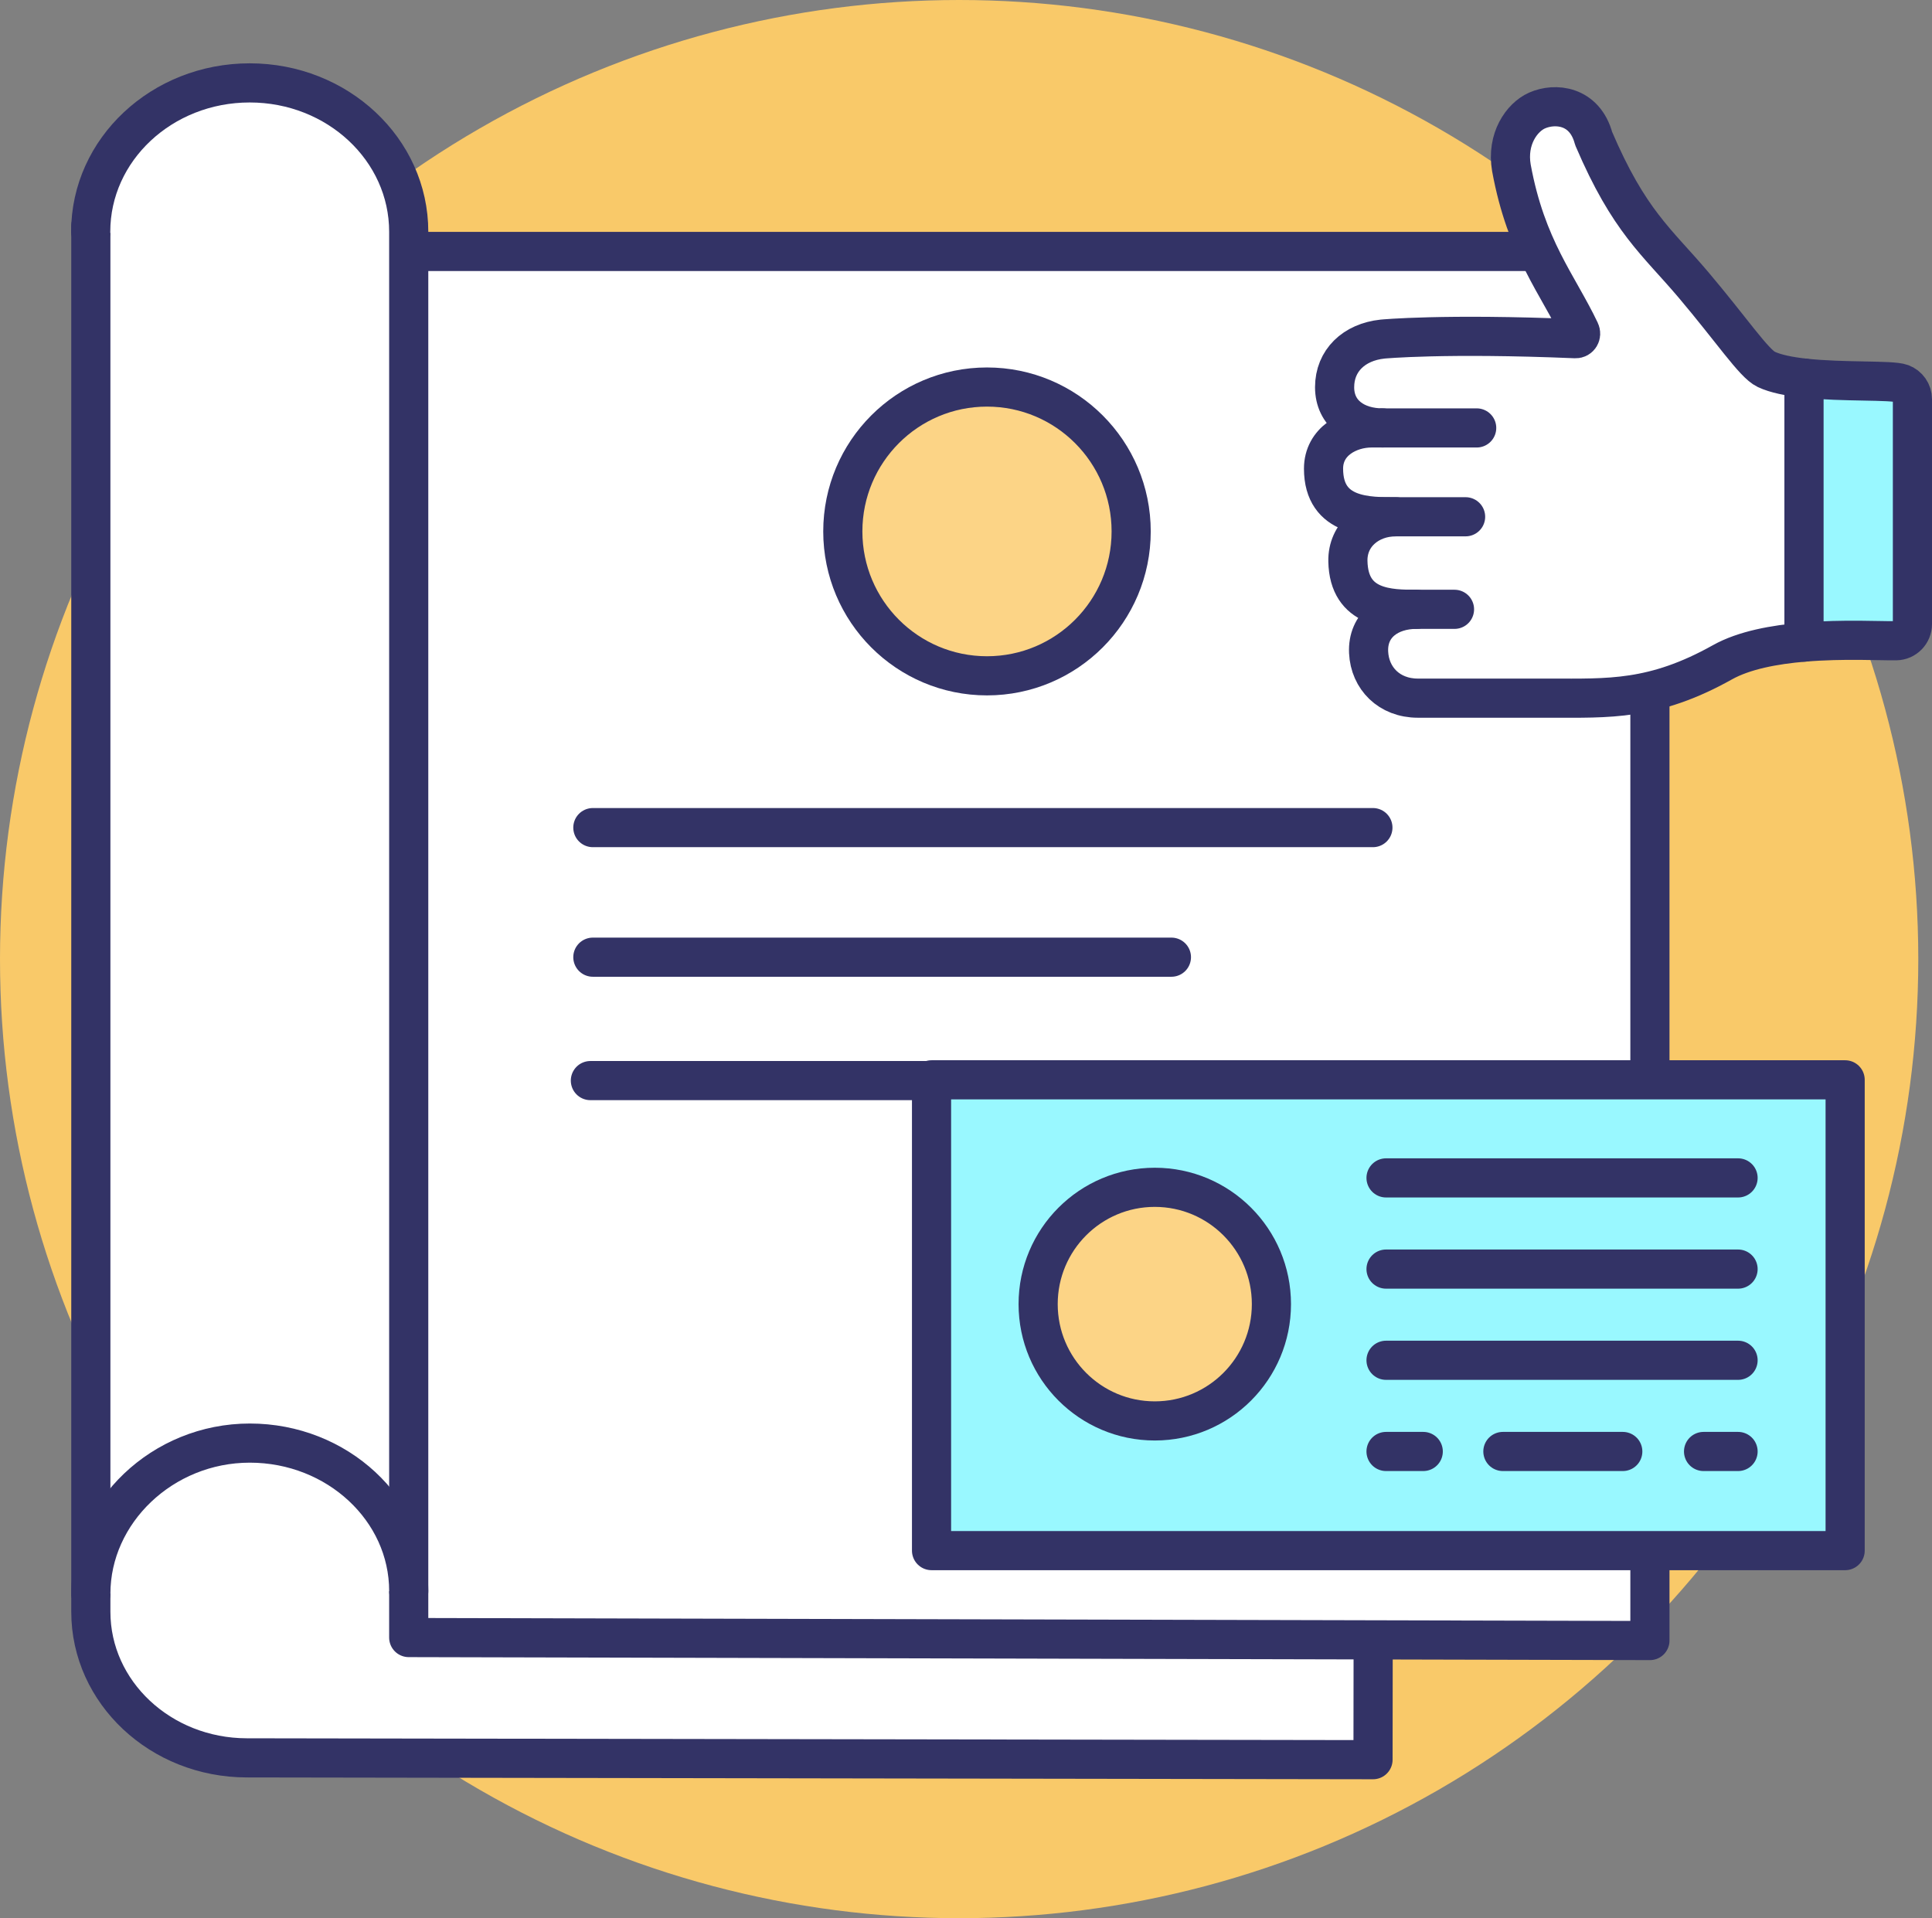
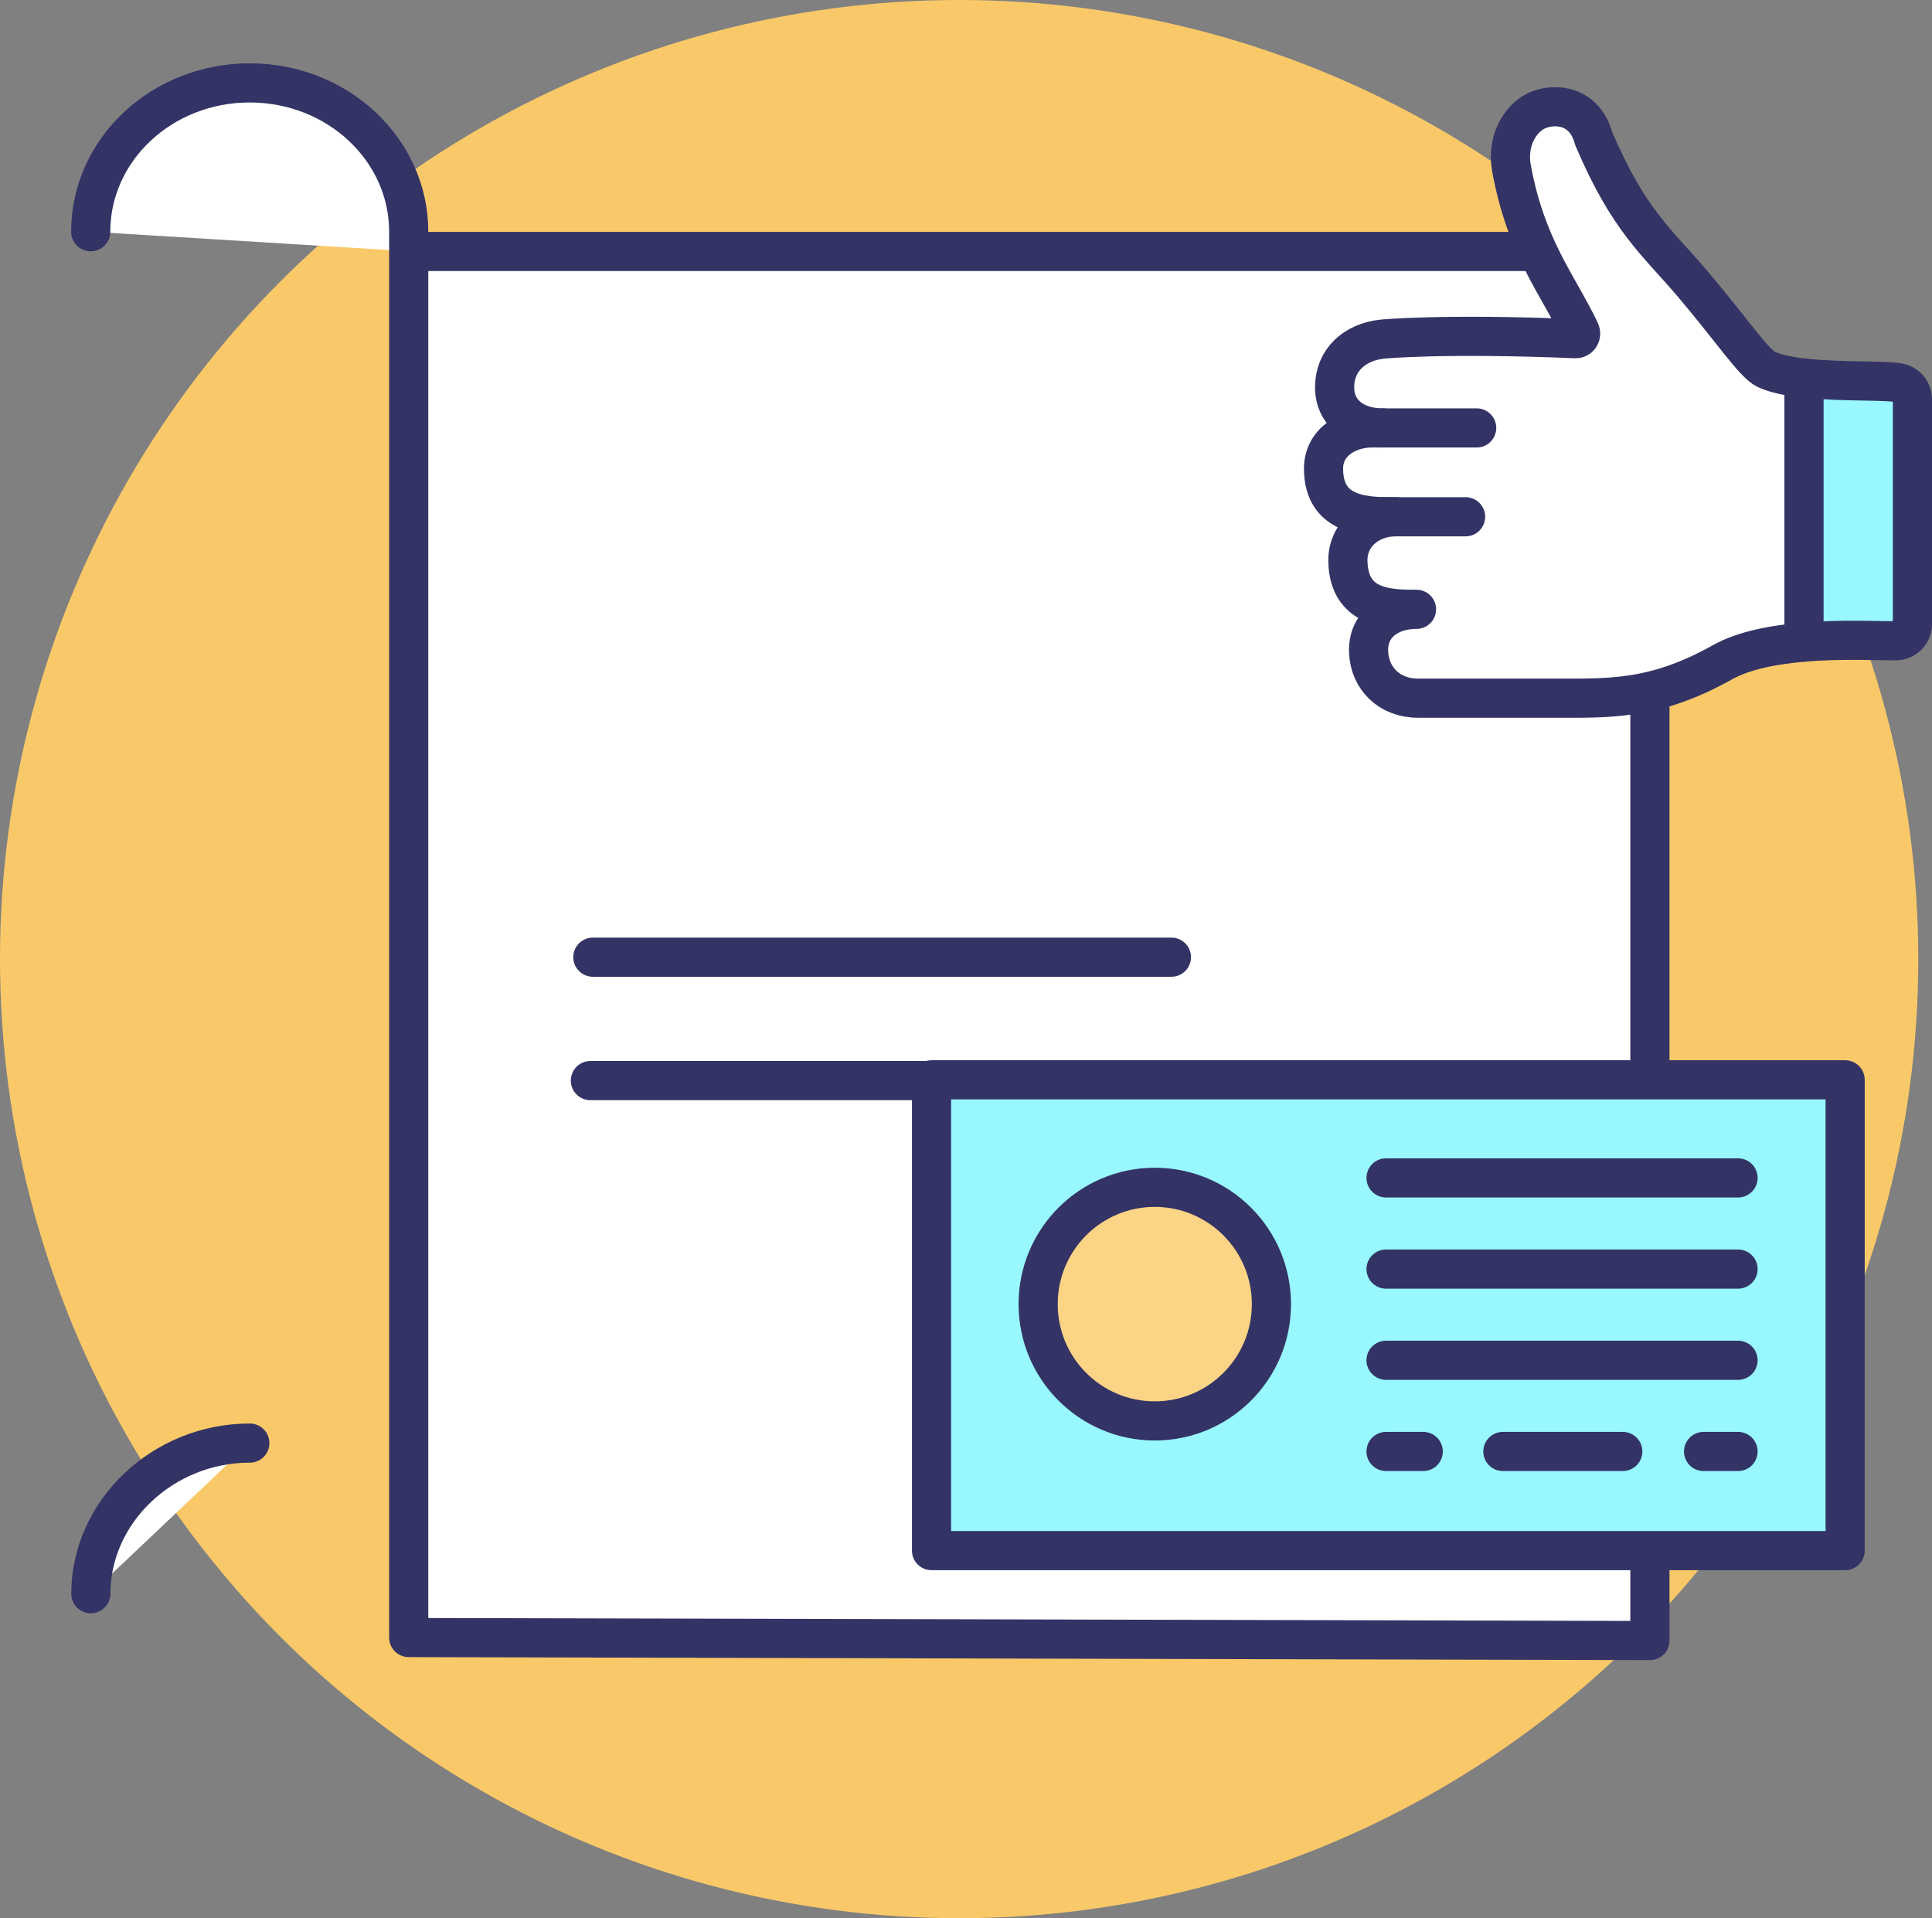
<svg xmlns="http://www.w3.org/2000/svg" id="Layer_2" viewBox="0 0 246.751 245">
  <rect x="0" y="0" width="246.751" height="245" fill="#808080" stroke="none" />
  <defs>
    <style>.cls-1{fill:#99f8ff;}.cls-1,.cls-2,.cls-3{stroke:#336;stroke-linecap:round;stroke-linejoin:round;stroke-width:5px;}.cls-2{fill:#fff;}.cls-3{fill:#fcd486;}.cls-4{fill:#f9c969;}</style>
  </defs>
  <g id="Layer_1-2">
    <g>
      <circle class="cls-4" cx="122.5" cy="122.5" r="122.5" />
      <g>
        <g>
          <g>
-             <path class="cls-2" d="m11.601,28.882v176.978c0,10.293,8.906,18.643,19.905,18.661l143.853.233.222-188.969" />
            <path class="cls-2" d="m11.585,29.594c0-10.497,9.092-19.006,20.308-19.006h0c11.216,0,20.308,8.509,20.308,19.006v179.56l158.523.382V32.118H52.672" />
-             <path class="cls-2" d="m11.601,203.554c0-10.435,9.153-19.237,20.304-19.237s20.297,8.46,20.297,18.895" />
+             <path class="cls-2" d="m11.601,203.554c0-10.435,9.153-19.237,20.304-19.237" />
          </g>
-           <ellipse class="cls-3" cx="126.056" cy="67.876" rx="18.414" ry="18.442" />
-           <line class="cls-2" x1="75.718" y1="105.705" x2="175.344" y2="105.705" />
          <line class="cls-2" x1="75.718" y1="122.255" x2="149.611" y2="122.255" />
          <line class="cls-2" x1="75.403" y1="138.017" x2="167.884" y2="138.017" />
          <g>
            <rect class="cls-1" x="118.974" y="137.92" width="116.684" height="60.13" />
            <line class="cls-2" x1="177.022" y1="150.446" x2="221.982" y2="150.446" />
            <line class="cls-2" x1="177.022" y1="162.093" x2="221.982" y2="162.093" />
            <line class="cls-2" x1="177.022" y1="173.74" x2="221.982" y2="173.74" />
            <path class="cls-2" d="m217.575,185.388h4.407" />
            <path class="cls-2" d="m191.945,185.388h15.313" />
            <path class="cls-2" d="m177.022,185.388h4.752" />
            <ellipse class="cls-3" cx="147.486" cy="166.567" rx="14.897" ry="14.919" />
          </g>
        </g>
        <g>
          <g>
            <path class="cls-2" d="m225.575,47.175c-1.562-.736-4.427-5.049-9.29-10.793-4.712-5.566-8.206-8.069-12.745-18.684-1.146-4.283-4.946-4.599-7.236-3.58-1.945.865-3.911,3.628-3.27,7.329,0,0,.003.008.003.011,1.88,10.245,5.957,14.916,8.769,20.843.216.456-.089.979-.592.958-16.805-.704-24.636.05-24.636.05-3.652.384-6.125,2.752-6.125,6.147s2.742,5.2,6.125,5.2h-1.414c-2.847,0-6.125,1.703-6.125,5.2,0,6.308,5.853,6.147,9.236,6.147-3.383,0-6.191,2.279-6.125,5.673.119,6.147,5.382,6.147,8.764,6.147-3.481,0-6.284,1.968-6.118,5.498.155,3.306,2.628,5.849,6.291,5.849h16.891c7.451,0,13.213.342,22.006-4.58,2.768-1.55,6.643-2.261,10.423-2.578v-33.723c-1.899-.211-3.627-.547-4.831-1.115Z" />
            <path class="cls-1" d="m242.855,48.981c-1.294-.477-7.476-.139-12.449-.691v33.723c5.046-.423,9.923-.138,11.771-.175,1.155-.023,2.074-.971,2.074-2.13v-28.722c0-.897-.558-1.695-1.396-2.005Z" />
          </g>
          <line class="cls-2" x1="176.58" y1="54.657" x2="188.599" y2="54.657" />
          <line class="cls-2" x1="175.163" y1="66.004" x2="187.183" y2="66.004" />
-           <line class="cls-2" x1="176.857" y1="77.824" x2="185.766" y2="77.824" />
        </g>
      </g>
    </g>
  </g>
</svg>